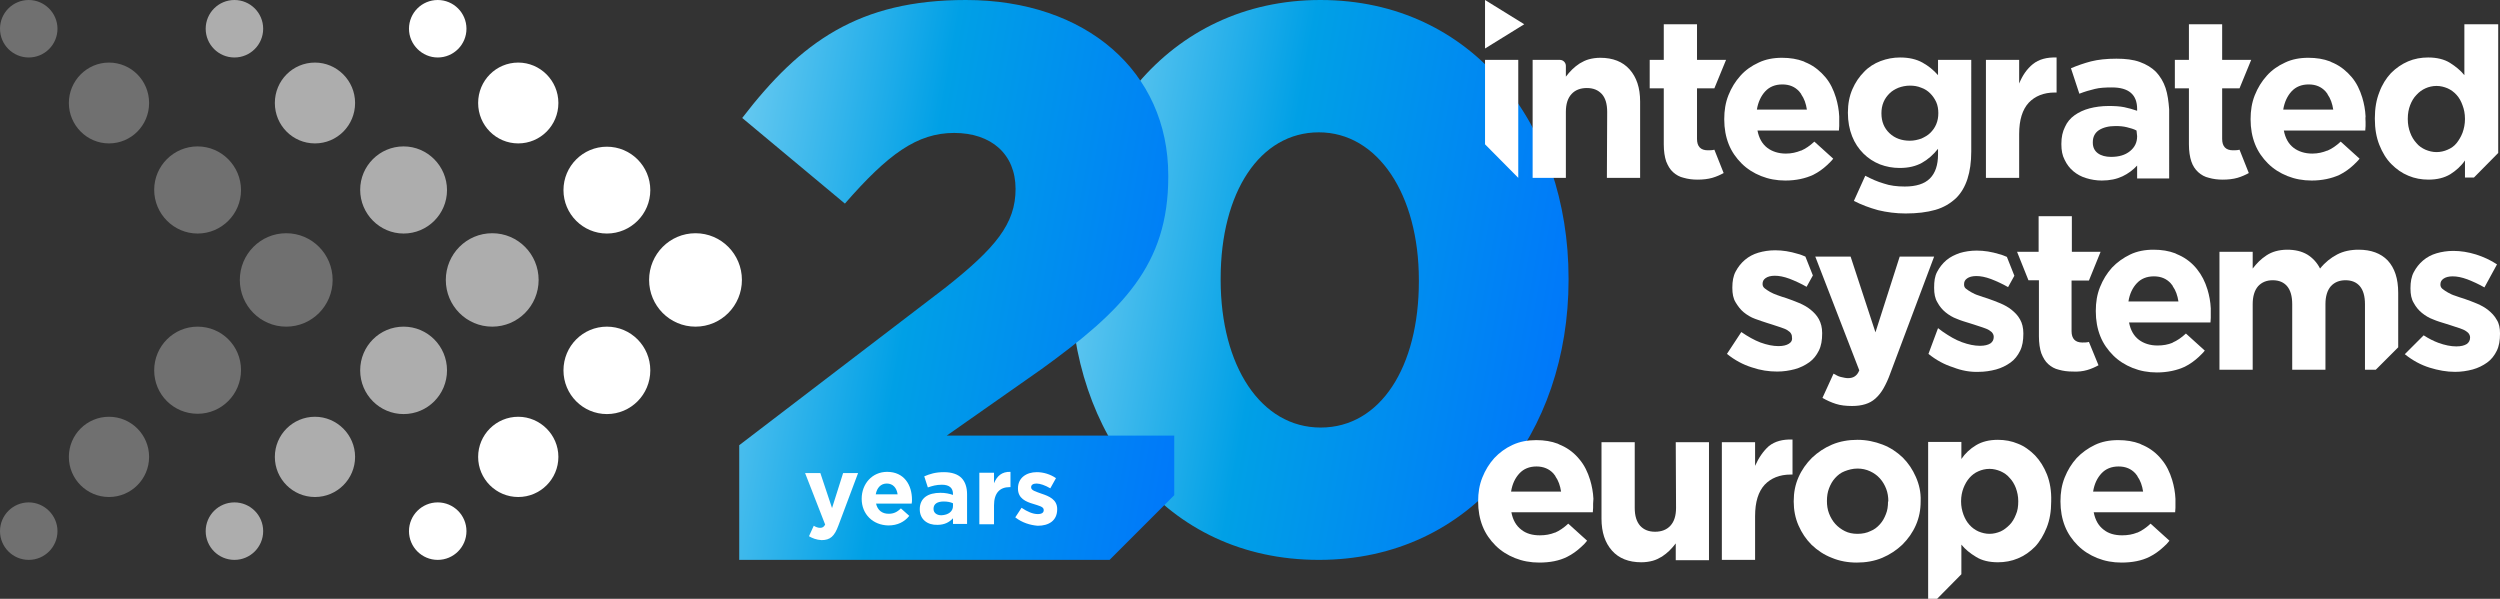
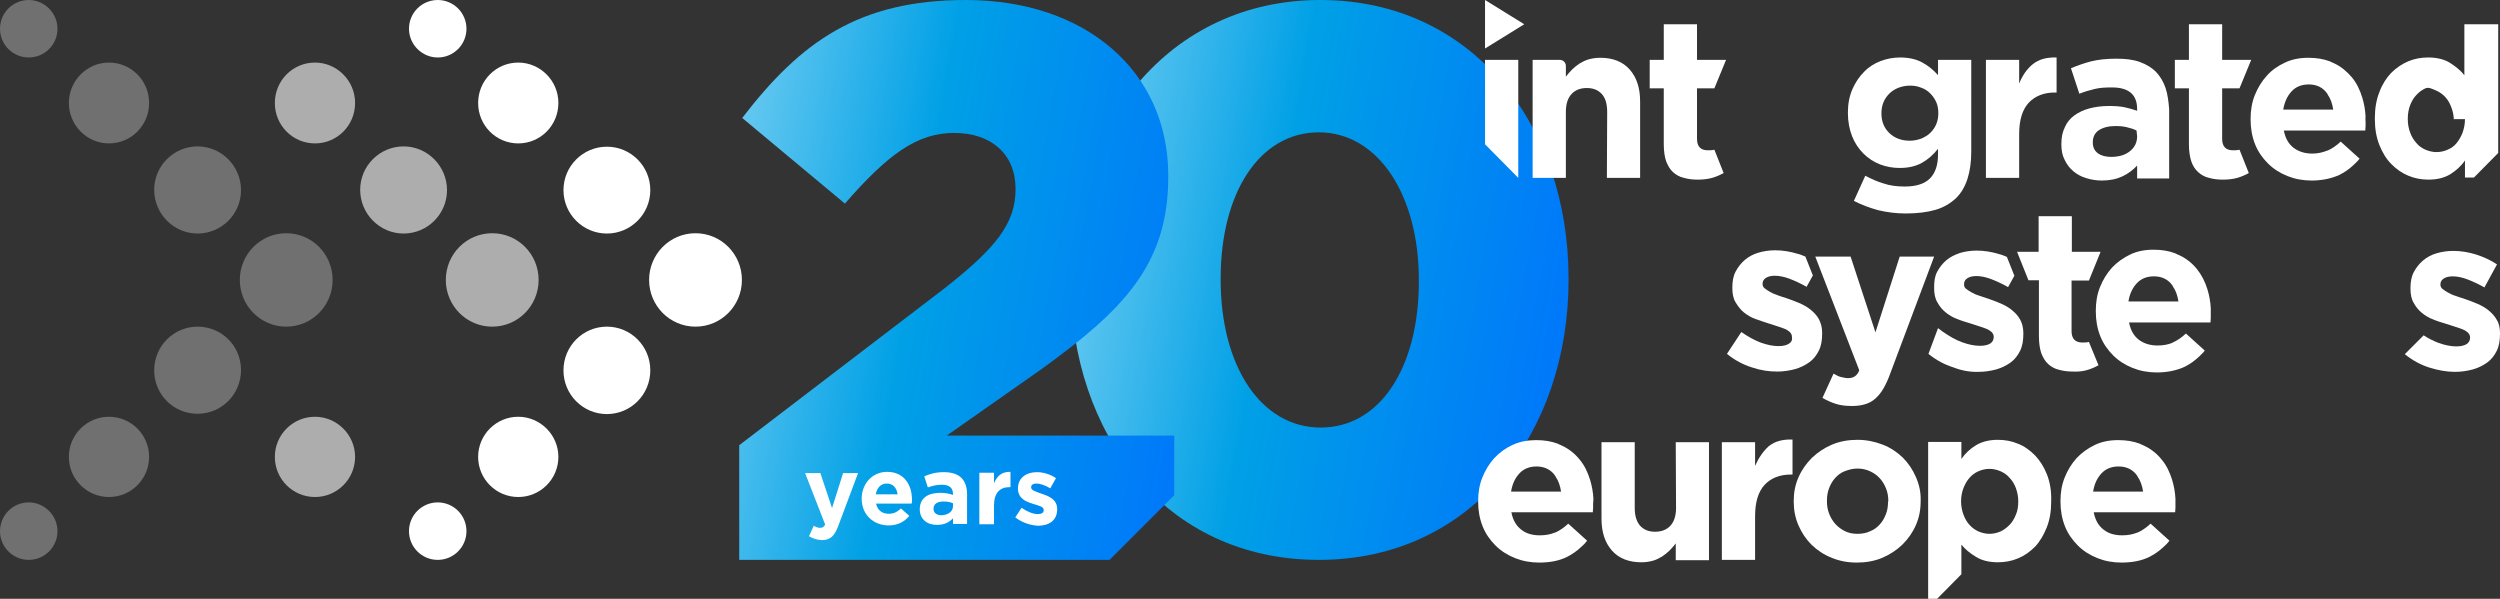
<svg xmlns="http://www.w3.org/2000/svg" version="1.1" id="Layer_1" x="0px" y="0px" viewBox="0 0 835 200" style="enable-background:new 0 0 835 200;" xml:space="preserve">
  <rect x="0" y="0" width="835" height="200" fill="#333333" stroke="none" />
  <style type="text/css">
	.st0{opacity:0.6;}
	.st1{fill:#FFFFFF;}
	.st2{opacity:0.3;fill:#FFFFFF;enable-background:new    ;}
	.st3{fill:url(#SVGID_1_);}
	.st4{fill:url(#SVGID_00000097483700744938759020000001247837176263088286_);}
</style>
  <g class="st0">
-     <path class="st1" d="M78.3,0c-5.3,0-9.6,4.3-9.6,9.6s4.3,9.6,9.6,9.6s9.6-4.3,9.6-9.6S83.6,0,78.3,0" />
    <path class="st1" d="M105.2,20.9c-7.4,0-13.4,6-13.4,13.5s6,13.5,13.4,13.5s13.4-6,13.4-13.5S112.5,20.9,105.2,20.9" />
    <path class="st1" d="M134.8,48.9c-8,0-14.5,6.5-14.5,14.5S126.8,78,134.8,78s14.5-6.5,14.5-14.5S142.8,48.9,134.8,48.9" />
    <path class="st1" d="M164.4,77.9c-8.6,0-15.5,7-15.5,15.6s6.9,15.6,15.5,15.6s15.5-7,15.5-15.6S173,77.9,164.4,77.9" />
-     <path class="st1" d="M78.3,167.8c-5.3,0-9.6,4.3-9.6,9.6s4.3,9.6,9.6,9.6s9.6-4.3,9.6-9.6S83.6,167.8,78.3,167.8" />
    <path class="st1" d="M105.2,139.2c-7.4,0-13.4,6-13.4,13.4s6,13.4,13.4,13.4s13.4-6,13.4-13.4S112.5,139.2,105.2,139.2" />
-     <path class="st1" d="M134.8,109.1c-8,0-14.5,6.5-14.5,14.6s6.5,14.6,14.5,14.6s14.5-6.5,14.5-14.6S142.8,109.1,134.8,109.1" />
  </g>
  <path class="st2" d="M9.6,0C4.3,0,0,4.3,0,9.6s4.3,9.6,9.6,9.6s9.6-4.3,9.6-9.6S14.8,0,9.6,0" />
  <path class="st2" d="M36.4,20.9C29,20.9,23,27,23,34.4s6,13.5,13.4,13.5s13.4-6,13.4-13.5S43.8,20.9,36.4,20.9" />
  <path class="st2" d="M66,48.9c-8,0-14.5,6.5-14.5,14.5S58,78,66,78s14.5-6.5,14.5-14.5S74,48.9,66,48.9" />
  <path class="st2" d="M95.6,77.9c-8.6,0-15.5,7-15.5,15.6s6.9,15.6,15.5,15.6s15.5-7,15.5-15.6S104.2,77.9,95.6,77.9" />
  <path class="st2" d="M9.6,167.8c-5.3,0-9.6,4.3-9.6,9.6s4.3,9.6,9.6,9.6s9.6-4.3,9.6-9.6S14.8,167.8,9.6,167.8" />
  <path class="st2" d="M36.4,139.2c-7.4,0-13.4,6-13.4,13.4s6,13.4,13.4,13.4s13.4-6,13.4-13.4S43.8,139.2,36.4,139.2" />
  <path class="st2" d="M66,109.1c-8,0-14.5,6.5-14.5,14.6S58,138.2,66,138.2s14.5-6.5,14.5-14.6S74,109.1,66,109.1" />
  <path class="st1" d="M146.2,19.2c5.3,0,9.6-4.3,9.6-9.6S151.5,0,146.2,0s-9.6,4.3-9.6,9.6S141,19.2,146.2,19.2" />
  <path class="st1" d="M173.1,20.9c-7.4,0-13.4,6-13.4,13.5s6,13.5,13.4,13.5s13.4-6,13.4-13.5S180.4,20.9,173.1,20.9" />
  <path class="st1" d="M202.7,78c8,0,14.5-6.5,14.5-14.5s-6.5-14.5-14.5-14.5s-14.5,6.5-14.5,14.5S194.7,78,202.7,78" />
  <path class="st1" d="M232.3,77.9c-8.6,0-15.5,7-15.5,15.6s6.9,15.6,15.5,15.6s15.5-7,15.5-15.6S240.9,77.9,232.3,77.9" />
  <path class="st1" d="M146.2,167.8c-5.3,0-9.6,4.3-9.6,9.6s4.3,9.6,9.6,9.6s9.6-4.3,9.6-9.6S151.5,167.8,146.2,167.8" />
  <path class="st1" d="M173.1,139.2c-7.4,0-13.4,6-13.4,13.4s6,13.4,13.4,13.4s13.4-6,13.4-13.4S180.4,139.2,173.1,139.2" />
  <path class="st1" d="M202.7,109.1c-8,0-14.5,6.5-14.5,14.6s6.5,14.6,14.5,14.6s14.5-6.5,14.5-14.6S210.7,109.1,202.7,109.1" />
  <linearGradient id="SVGID_1_" gradientUnits="userSpaceOnUse" x1="358.424" y1="122.295" x2="523.136" y2="93.255" gradientTransform="matrix(1 0 0 -1 0 201.292)">
    <stop offset="0" style="stop-color:#64C8F0" />
    <stop offset="0.4" style="stop-color:#00A0E6" />
    <stop offset="1" style="stop-color:#0078FA" />
  </linearGradient>
  <path class="st3" d="M441,0c-51,0-83.4,42.7-83.4,93.5V94c0,50.9,31.5,93,82.9,93s83.4-42.6,83.4-93.5V93C523.9,42.1,492.1,0,441,0z   M473.9,94c0,28.5-12.8,48.8-32.8,48.8s-33.4-20.6-33.4-49.3V93c0-28.8,13.1-48.8,32.8-48.8s33.4,20.8,33.4,49.3L473.9,94L473.9,94z  " />
  <linearGradient id="SVGID_00000088122015832337111830000003778531128685212824_" gradientUnits="userSpaceOnUse" x1="239.802" y1="116.413" x2="401.232" y2="87.951" gradientTransform="matrix(1 0 0 -1 0 201.292)">
    <stop offset="0" style="stop-color:#64C8F0" />
    <stop offset="0.4" style="stop-color:#00A0E6" />
    <stop offset="1" style="stop-color:#0078FA" />
  </linearGradient>
  <path style="fill:url(#SVGID_00000088122015832337111830000003778531128685212824_);" d="M316.2,145.5l31.5-22.1  c27.3-19.7,42.5-34.9,42.5-64.3v-0.5c0-34.7-27.5-58.6-67.6-58.6c-35.7,0-55.1,13.9-74.7,39.4L282.2,68  c14.4-16.5,24.1-23.6,36.5-23.6s20.5,7.1,20.5,18.7s-6.6,19.7-23.6,33.1l-68.7,52.5V187h123.7l21.6-21.6v-19.9L316.2,145.5  L316.2,145.5z" />
  <path class="st1" d="M270.2,179.1l1.6-3.5c0.6,0.4,1.4,0.7,2.1,0.7c0.8,0,1.3-0.3,1.7-1.1l-6.7-17.2h5.1l3.9,11.7l3.7-11.7h5  l-6.6,17.6c-1.3,3.5-2.7,4.8-5.6,4.8C272.7,180.3,271.4,179.8,270.2,179.1" />
  <path class="st1" d="M299.8,165.1c-0.3-2.2-1.6-3.6-3.6-3.6s-3.3,1.4-3.7,3.6H299.8L299.8,165.1z M287.8,166.6L287.8,166.6  c0-5,3.5-9,8.5-9c5.7,0,8.3,4.4,8.3,9.3c0,0.4,0,0.8-0.1,1.3h-11.9c0.5,2.2,2,3.4,4.2,3.4c1.6,0,2.8-0.5,4.1-1.8l2.8,2.5  c-1.6,2-3.9,3.2-7,3.2C291.6,175.4,287.8,171.8,287.8,166.6" />
  <path class="st1" d="M318.3,169v-0.9c-0.8-0.4-1.9-0.6-3.1-0.6c-2.1,0-3.4,0.8-3.4,2.4v0.1c0,1.3,1.1,2.1,2.6,2.1  C316.8,172,318.3,170.8,318.3,169 M307.2,170.1L307.2,170.1c0-3.8,2.8-5.5,6.9-5.5c1.7,0,3,0.3,4.2,0.7V165c0-2-1.2-3.1-3.7-3.1  c-1.9,0-3.2,0.4-4.7,0.9l-1.2-3.7c1.9-0.8,3.7-1.4,6.6-1.4c2.6,0,4.6,0.7,5.8,1.9c1.3,1.3,1.9,3.2,1.9,5.5v9.9h-4.7v-1.9  c-1.2,1.3-2.8,2.2-5.2,2.2C309.8,175.4,307.2,173.5,307.2,170.1" />
  <path class="st1" d="M327.1,157.9h4.9v3.5c1-2.4,2.6-3.9,5.5-3.8v5.1h-0.3c-3.2,0-5.2,1.9-5.2,6.1v6.3h-4.9L327.1,157.9L327.1,157.9  z" />
  <path class="st1" d="M339.1,172.8l2.1-3.2c1.9,1.3,3.8,2.1,5.4,2.1c1.4,0,2-0.5,2-1.3v-0.1c0-1.1-1.7-1.4-3.5-2  c-2.4-0.7-5.1-1.8-5.1-5.1v-0.1c0-3.5,2.8-5.4,6.3-5.4c2.2,0,4.5,0.7,6.4,2l-1.9,3.4c-1.7-1-3.4-1.6-4.6-1.6c-1.2,0-1.8,0.5-1.8,1.2  v0.1c0,1,1.6,1.4,3.5,2.1c2.4,0.8,5.2,1.9,5.2,5.1v0.1c0,3.8-2.8,5.5-6.5,5.5C344.1,175.4,341.4,174.6,339.1,172.8" />
  <path class="st1" d="M519.5,164.2L519.5,164.2h-14.8c0.4-2.6,1.4-4.6,2.8-6.1s3.3-2.3,5.7-2.3c2.3,0,4.2,0.8,5.6,2.3  c0.2,0.3,0.5,0.6,0.7,0.9v0.1c1,1.4,1.6,3.1,1.9,5.1L519.5,164.2L519.5,164.2z M532.2,166.6c-0.1-2.2-0.5-4.3-1.1-6.3  c-0.8-2.6-1.9-4.9-3.5-6.8c-1.6-2-3.6-3.6-6-4.7l-0.7-0.3l-0.6-0.3c-2.1-0.8-4.5-1.2-7.2-1.2c-2.9,0-5.5,0.5-7.9,1.6  c-2.4,1.1-4.4,2.6-6.1,4.4c-1.7,1.9-3,4-4,6.5s-1.4,5.1-1.4,7.9v0.1c0,3,0.5,5.8,1.5,8.3c1,2.5,2.5,4.6,4.3,6.4  c1.8,1.8,4,3.2,6.5,4.2c2.5,1,5.2,1.5,8.1,1.5c3.6,0,6.7-0.6,9.3-1.9c1.8-0.9,3.3-2,4.7-3.3l0,0c0.7-0.6,1.4-1.3,2-2.1l-6.3-5.7  c-1.5,1.4-3,2.4-4.4,3v0l-0.1,0c-1.5,0.6-3.1,0.9-5,0.9c-2.5,0-4.6-0.6-6.2-1.9c-1.7-1.3-2.8-3.2-3.3-5.8h22.7l4.5,0  c0-0.5,0.1-1.1,0.1-1.5c0-0.5,0-1,0-1.4C532.2,167.7,532.1,167.2,532.2,166.6L532.2,166.6L532.2,166.6z" />
  <path class="st1" d="M586.2,155.6v-7.9h-11.1V187h11.1v-14.6c0-4.8,1.1-8.2,3.2-10.5c2.1-2.2,5-3.4,8.7-3.4h0.6v-11.7  c-3.3-0.1-5.9,0.6-7.9,2.2C588.9,150.7,587.4,152.9,586.2,155.6" />
  <path class="st1" d="M559.8,169.6c0,2.6-0.6,4.6-1.9,6c-1.2,1.3-2.9,2-5.1,2s-3.8-0.7-5-2c-1.2-1.4-1.8-3.3-1.8-6v-21.9h-11.1v25.5  c0,4.6,1.2,8.1,3.5,10.7c2.3,2.6,5.6,3.9,9.8,3.9c1.4,0,2.7-0.2,3.8-0.5s2.1-0.8,3.1-1.4c0.9-0.6,1.8-1.3,2.5-2s1.5-1.6,2.1-2.4v5.6  h11.1v-39.4h-11.1L559.8,169.6L559.8,169.6z" />
  <path class="st1" d="M630.6,167.6c0,1.5-0.2,2.9-0.7,4.1c-0.5,1.3-1.1,2.4-2,3.4s-1.9,1.8-3.2,2.3c-1.2,0.6-2.7,0.9-4.3,0.9  s-3-0.3-4.2-0.9c-1.2-0.6-2.3-1.4-3.2-2.4c-0.9-1-1.6-2.2-2.1-3.5s-0.7-2.7-0.7-4.1v-0.1c0-1.5,0.2-2.9,0.7-4.2s1.1-2.4,2-3.4  c0.9-1,1.9-1.8,3.2-2.3s2.7-0.9,4.3-0.9c1.5,0,2.9,0.3,4.2,0.9c1.3,0.6,2.4,1.4,3.3,2.4c0.9,1,1.6,2.2,2.1,3.5s0.7,2.7,0.7,4.1  L630.6,167.6L630.6,167.6z M639.9,159.3c-1.1-2.5-2.5-4.6-4.4-6.5c-1.9-1.8-4.1-3.3-6.7-4.3s-5.4-1.6-8.4-1.6s-5.9,0.5-8.5,1.6  c-2.6,1.1-4.8,2.6-6.7,4.4c-1.9,1.9-3.4,4-4.5,6.5s-1.6,5.1-1.6,8v0.1c0,2.8,0.5,5.5,1.6,8c1.1,2.5,2.5,4.6,4.4,6.5  c1.9,1.8,4.1,3.3,6.7,4.3c2.6,1.1,5.4,1.6,8.4,1.6s5.9-0.5,8.5-1.6c2.6-1.1,4.8-2.6,6.7-4.4c1.9-1.9,3.4-4,4.5-6.5  c1.1-2.5,1.6-5.1,1.6-8v-0.1C641.6,164.4,641,161.8,639.9,159.3" />
  <path class="st1" d="M674.1,167.4c0,1.7-0.2,3.2-0.8,4.5c-0.5,1.3-1.2,2.5-2.1,3.4c-0.9,0.9-1.9,1.7-3,2.2c-1.2,0.5-2.4,0.8-3.7,0.8  s-2.5-0.3-3.7-0.8c-1.1-0.5-2.1-1.2-3-2.2s-1.5-2.1-2-3.4c-0.5-1.4-0.8-2.8-0.8-4.4v-0.1c0-1.6,0.3-3.1,0.8-4.4  c0.5-1.3,1.2-2.5,2-3.4c0.8-0.9,1.8-1.7,3-2.2c1.1-0.5,2.4-0.8,3.7-0.8s2.5,0.3,3.7,0.8c1.1,0.5,2.2,1.2,3,2.2  c0.9,0.9,1.6,2.1,2.1,3.4c0.5,1.4,0.8,2.8,0.8,4.4V167.4L674.1,167.4z M683.7,158.5c-1-2.5-2.3-4.6-4-6.4c-1.7-1.7-3.6-3.1-5.7-3.9  c-2.1-0.9-4.4-1.3-6.7-1.3c-2.9,0-5.3,0.6-7.3,1.8s-3.6,2.7-4.9,4.6v-5.7h-11.1V200h3l8.1-8.2v-9.9c1.3,1.6,2.9,2.9,4.9,4.1  c1.9,1.2,4.4,1.8,7.3,1.8c2.3,0,4.6-0.4,6.7-1.3c2.2-0.9,4-2.2,5.7-3.9c1.6-1.7,2.9-3.9,3.9-6.4c1-2.5,1.5-5.4,1.5-8.7v-0.1  C685.2,164,684.7,161.1,683.7,158.5" />
  <path class="st1" d="M713.9,164.2L713.9,164.2h-14.8c0.4-2.6,1.4-4.6,2.8-6.1s3.3-2.3,5.7-2.3s4.2,0.8,5.6,2.3  c0.2,0.3,0.5,0.6,0.7,0.9v0.1c1,1.4,1.6,3.1,1.9,5.1L713.9,164.2L713.9,164.2z M726.6,166.6c-0.1-2.2-0.5-4.3-1.1-6.3  c-0.8-2.6-1.9-4.9-3.5-6.8c-1.6-2-3.6-3.6-6-4.7l-0.7-0.3l-0.6-0.3c-2.1-0.8-4.5-1.2-7.2-1.2c-2.9,0-5.5,0.5-7.8,1.6  s-4.4,2.6-6.1,4.4c-1.7,1.9-3,4-4,6.5c-1,2.5-1.4,5.1-1.4,7.9v0.1c0,3,0.5,5.8,1.5,8.3c1,2.5,2.5,4.6,4.3,6.4s4,3.2,6.5,4.2  c2.5,1,5.2,1.5,8.1,1.5c3.5,0,6.7-0.6,9.3-1.9c1.8-0.9,3.3-2,4.7-3.3l0,0c0.7-0.6,1.4-1.3,2-2.1l-6.3-5.7c-1.5,1.4-3,2.4-4.4,3v0  l-0.1,0c-1.5,0.6-3.1,0.9-5,0.9c-2.5,0-4.6-0.6-6.2-1.9c-1.7-1.3-2.8-3.2-3.3-5.8H722l4.5,0c0-0.5,0.1-1.1,0.1-1.5c0-0.5,0-1,0-1.4  C726.6,167.7,726.6,167.2,726.6,166.6L726.6,166.6L726.6,166.6z" />
  <path class="st1" d="M725.7,100.7L725.7,100.7h-14.8c0.4-2.6,1.4-4.6,2.8-6.1s3.3-2.3,5.7-2.3s4.2,0.8,5.6,2.3  c0.2,0.3,0.5,0.6,0.7,0.9v0.1c1,1.4,1.6,3.1,1.9,5.1L725.7,100.7L725.7,100.7z M738.4,103c-0.1-2.2-0.5-4.3-1.1-6.3  c-0.8-2.6-1.9-4.8-3.5-6.8s-3.6-3.6-6-4.7l-0.7-0.3l-0.6-0.3c-2.1-0.8-4.5-1.2-7.2-1.2c-2.9,0-5.5,0.5-7.8,1.6s-4.4,2.6-6.1,4.4  c-1.7,1.9-3,4-4,6.5c-1,2.5-1.4,5.1-1.4,7.9v0.2c0,3,0.5,5.8,1.5,8.3c1,2.5,2.5,4.6,4.3,6.4s4,3.2,6.5,4.2c2.5,1,5.2,1.5,8.1,1.5  c3.5,0,6.7-0.7,9.3-1.9c1.8-0.9,3.3-2,4.7-3.3l0,0c0.7-0.7,1.4-1.3,2-2.1l-6.3-5.7c-1.5,1.4-3,2.4-4.4,3v0l-0.1,0.1  c-1.5,0.6-3.1,0.9-5,0.9c-2.5,0-4.6-0.7-6.2-1.9c-1.7-1.3-2.8-3.2-3.3-5.8h22.7l4.5,0c0-0.5,0.1-1.1,0.1-1.5c0-0.5,0-1,0-1.4  C738.4,104.2,738.4,103.7,738.4,103L738.4,103L738.4,103z" />
  <path class="st1" d="M597.5,114.8c-0.8,0.5-1.9,0.8-3.5,0.8c-1.8,0-3.8-0.4-6-1.2c-2.1-0.8-4.2-2-6.4-3.5l-4.8,7.3  c2.6,2.1,5.4,3.6,8.3,4.5c2.9,1,5.7,1.4,8.5,1.4c2.1,0,4-0.3,5.9-0.8c1.8-0.5,3.4-1.3,4.8-2.3c1.4-1,2.4-2.3,3.2-3.9  c0.8-1.6,1.1-3.5,1.1-5.7v-0.2c0-1.8-0.4-3.3-1.1-4.6c-0.7-1.3-1.7-2.3-2.8-3.2c-1.1-0.9-2.4-1.6-3.8-2.2s-2.8-1.1-4.2-1.6  c-1.1-0.3-2.1-0.7-3-1s-1.8-0.7-2.5-1.1c-0.7-0.4-1.3-0.8-1.8-1.2s-0.7-0.9-0.7-1.4v-0.1c0-0.8,0.3-1.4,1-1.9  c0.7-0.5,1.7-0.8,3.1-0.8s3,0.3,4.9,1c1.8,0.7,3.8,1.6,5.7,2.7l2.1-3.8l-2.5-6.3c-0.8-0.3-1.6-0.7-2.5-0.9c-2.6-0.8-5.1-1.2-7.6-1.2  c-2,0-3.9,0.3-5.6,0.8c-1.7,0.5-3.2,1.3-4.5,2.4c-1.3,1.1-2.3,2.4-3.1,3.9c-0.8,1.5-1.1,3.3-1.1,5.3v0.2c0,1.9,0.3,3.5,1.1,4.8  s1.6,2.4,2.7,3.3c1.1,0.9,2.4,1.7,3.8,2.2s2.8,1,4.1,1.4c1.1,0.3,2.1,0.7,3.1,1c1,0.3,1.8,0.6,2.6,0.9s1.3,0.7,1.8,1.1  c0.4,0.4,0.7,1,0.7,1.5v0.2C598.7,113.6,598.3,114.3,597.5,114.8" />
-   <path class="st1" d="M787.8,83.4c-2.7,0-5.1,0.5-7.2,1.6c-2.1,1.1-4,2.6-5.7,4.7c-1-2-2.5-3.6-4.3-4.7c-1.9-1.1-4.1-1.6-6.7-1.6  c-1.4,0-2.7,0.2-3.8,0.5c-1.1,0.3-2.2,0.8-3.1,1.4c-0.9,0.6-1.8,1.3-2.5,2s-1.5,1.6-2.1,2.4v-5.6h-11.1v39.4h11.1v-21.9  c0-2.6,0.6-4.6,1.8-6c1.2-1.3,2.8-2,4.9-2s3.7,0.7,4.8,2c1.1,1.3,1.7,3.3,1.7,6v21.9h11.1v-21.9c0-2.6,0.6-4.6,1.8-6  c1.2-1.3,2.8-2,4.9-2s3.7,0.7,4.8,2c1.1,1.3,1.7,3.3,1.7,6v21.9h3.6l7.5-7.5V97.8c0-4.8-1.2-8.3-3.5-10.8  C795.2,84.6,791.9,83.4,787.8,83.4" />
  <path class="st1" d="M833.9,106.8c-0.7-1.3-1.7-2.3-2.8-3.2c-1.1-0.9-2.4-1.6-3.8-2.2s-2.8-1.1-4.2-1.6c-1.1-0.3-2.1-0.7-3-1  c-1-0.3-1.8-0.7-2.5-1.1c-0.7-0.4-1.3-0.8-1.8-1.2s-0.7-0.9-0.7-1.4v-0.1c0-0.8,0.3-1.4,1-1.9c0.7-0.5,1.7-0.8,3.1-0.8s3,0.3,4.9,1  c1.8,0.7,3.8,1.6,5.7,2.7l4.2-7.7c-2.1-1.4-4.5-2.5-7-3.3c-2.6-0.8-5.1-1.2-7.6-1.2c-2,0-3.9,0.3-5.6,0.8c-1.7,0.5-3.2,1.3-4.5,2.4  c-1.3,1.1-2.3,2.4-3.1,3.9s-1.1,3.3-1.1,5.3v0.2c0,1.9,0.3,3.5,1.1,4.8c0.7,1.3,1.6,2.4,2.7,3.3c1.1,0.9,2.4,1.7,3.8,2.2  c1.4,0.6,2.8,1,4.1,1.4c1.1,0.3,2.1,0.7,3.1,1c1,0.3,1.8,0.6,2.6,0.9c0.8,0.3,1.3,0.7,1.8,1.1c0.4,0.4,0.7,1,0.7,1.5v0.2  c0,0.9-0.4,1.6-1.1,2.1c-0.8,0.5-1.9,0.8-3.5,0.8c-1.8,0-3.8-0.4-6-1.2c-1.6-0.6-3.2-1.4-4.9-2.5l-6.3,6.3c2.6,2.1,5.4,3.6,8.3,4.5  c2.9,0.9,5.7,1.4,8.5,1.4c2.1,0,4-0.3,5.9-0.8c1.8-0.5,3.4-1.3,4.8-2.3c1.4-1,2.4-2.3,3.2-3.9c0.8-1.6,1.1-3.5,1.1-5.7v-0.2  C835,109.6,834.7,108,833.9,106.8" />
  <path class="st1" d="M619.5,125.7c-0.6,0.4-1.3,0.6-2.3,0.6c-0.7,0-1.5-0.2-2.4-0.4s-1.6-0.7-2.4-1.1l-3.7,8.1  c1.4,0.8,2.9,1.5,4.5,2c1.5,0.5,3.4,0.7,5.4,0.7c1.7,0,3.1-0.2,4.4-0.6s2.4-1,3.4-1.9s1.9-2,2.7-3.4c0.8-1.4,1.6-3.1,2.3-5.1  L646,85.7h-11.5l-8.1,25.3l-8.3-25.3h-11.8l14.7,38C620.6,124.7,620.1,125.3,619.5,125.7" />
  <path class="st1" d="M660.8,124.2c2.1,0,4-0.3,5.9-0.8c1.8-0.5,3.4-1.3,4.8-2.3c1.4-1,2.4-2.3,3.2-3.9c0.8-1.6,1.1-3.5,1.1-5.7v-0.2  c0-1.8-0.4-3.4-1.1-4.6c-0.7-1.3-1.7-2.3-2.8-3.2c-1.1-0.9-2.4-1.6-3.8-2.2s-2.8-1.1-4.2-1.6c-1.1-0.3-2.1-0.7-3-1  c-1-0.3-1.8-0.7-2.5-1.1c-0.7-0.4-1.3-0.8-1.8-1.2S656,95.5,656,95v-0.1c0-0.8,0.3-1.4,1-1.9c0.7-0.5,1.7-0.8,3.1-0.8s3,0.3,4.9,1  c1.8,0.7,3.8,1.6,5.7,2.7l2.1-3.8l-2.5-6.3c-0.8-0.3-1.6-0.7-2.5-0.9c-2.6-0.8-5.1-1.2-7.6-1.2c-2,0-3.9,0.3-5.6,0.8  c-1.7,0.6-3.2,1.3-4.5,2.4c-1.3,1.1-2.3,2.4-3.1,3.9S646,94,646,96v0.2c0,1.9,0.3,3.5,1.1,4.8c0.7,1.3,1.6,2.4,2.7,3.3  c1.1,0.9,2.4,1.7,3.8,2.2c1.4,0.6,2.8,1,4.1,1.4c1.1,0.3,2.1,0.7,3.1,1c1,0.3,1.8,0.6,2.6,0.9c0.8,0.3,1.3,0.7,1.8,1.1  c0.4,0.4,0.7,1,0.7,1.5v0.2c0,0.9-0.4,1.6-1.1,2.1c-0.8,0.5-1.9,0.8-3.5,0.8c-1.8,0-3.8-0.4-6-1.2s-4.2-2-6.4-3.5l-1.6-1.2l-3.2,8.6  c2.6,2.1,5.4,3.6,8.3,4.5C655.2,123.8,658.1,124.3,660.8,124.2" />
  <path class="st1" d="M697.1,123.6c1.4-0.4,2.7-1,3.8-1.6l-3.2-7.8c-0.7,0.2-1.5,0.2-2.2,0.2c-2.4,0-3.6-1.3-3.6-3.8V93.7h5.8  l3.9-9.6H692V72.2h-11.1v11.9h-7.2l3.8,9.5l0,0l3.5,0v18.7c0,2.3,0.3,4.2,0.8,5.7c0.6,1.5,1.3,2.7,2.3,3.6c1,0.9,2.2,1.6,3.6,1.9  c1.4,0.4,2.9,0.6,4.6,0.6C694.1,124.2,695.7,124,697.1,123.6" />
-   <path class="st1" d="M601.6,36.6L601.6,36.6h-14.8c0.4-2.5,1.4-4.6,2.8-6.1c1.4-1.5,3.3-2.3,5.7-2.3s4.2,0.8,5.6,2.3  c0.2,0.3,0.5,0.6,0.7,0.9v0.1c1,1.4,1.6,3.1,1.9,5.1L601.6,36.6L601.6,36.6z M614.3,38.9c-0.1-2.2-0.5-4.3-1.1-6.3  c-0.8-2.6-1.9-4.9-3.5-6.8s-3.6-3.6-6-4.7l-0.7-0.3l-0.6-0.3c-2.1-0.8-4.5-1.2-7.2-1.2c-2.9,0-5.5,0.5-7.8,1.6  c-2.4,1.1-4.4,2.5-6.1,4.4c-1.7,1.9-3,4-4,6.5c-1,2.5-1.4,5.2-1.4,7.9v0.2c0,3,0.5,5.8,1.5,8.3c1,2.5,2.5,4.6,4.3,6.4s4,3.2,6.5,4.2  c2.5,1,5.2,1.5,8.1,1.5c3.6,0,6.7-0.7,9.3-1.9c1.8-0.9,3.3-2,4.7-3.3l0,0c0.7-0.7,1.4-1.3,2-2.1l-6.3-5.7c-1.5,1.4-3,2.4-4.4,3v0  l-0.1,0c-1.5,0.6-3.1,1-5,1c-2.5,0-4.6-0.7-6.2-1.9c-1.7-1.3-2.8-3.2-3.3-5.8h22.7h4.5c0-0.5,0.1-1,0.1-1.5c0-0.5,0-1,0-1.4  C614.3,40.1,614.3,39.5,614.3,38.9L614.3,38.9L614.3,38.9z" />
  <path class="st1" d="M777.4,36.6L777.4,36.6h-14.8c0.4-2.5,1.4-4.6,2.8-6.1c1.4-1.5,3.3-2.3,5.7-2.3s4.2,0.8,5.6,2.3  c0.2,0.3,0.5,0.6,0.7,0.9v0.1c1,1.4,1.6,3.1,1.9,5.1L777.4,36.6L777.4,36.6z M790.1,38.9c-0.1-2.2-0.5-4.3-1.1-6.3  c-0.8-2.6-1.9-4.9-3.5-6.8s-3.6-3.6-6-4.7l-0.7-0.3l-0.6-0.3c-2.1-0.8-4.5-1.2-7.2-1.2c-2.9,0-5.5,0.5-7.8,1.6  c-2.4,1.1-4.4,2.5-6.1,4.4c-1.7,1.9-3,4-4,6.5c-1,2.5-1.4,5.2-1.4,7.9v0.2c0,3,0.5,5.8,1.5,8.3c1,2.5,2.5,4.6,4.3,6.4s4,3.2,6.5,4.2  c2.5,1,5.2,1.5,8.1,1.5c3.5,0,6.7-0.7,9.3-1.9c1.8-0.9,3.3-2,4.7-3.3l0,0c0.7-0.7,1.4-1.3,2-2.1l-6.3-5.7c-1.5,1.4-3,2.4-4.4,3v0  l-0.1,0c-1.5,0.6-3.1,1-5,1c-2.5,0-4.6-0.7-6.2-1.9c-1.7-1.3-2.8-3.2-3.3-5.8h22.7h4.5c0-0.5,0.1-1,0.1-1.5c0-0.5,0-1,0-1.4  C790.1,40.1,790,39.5,790.1,38.9L790.1,38.9L790.1,38.9z" />
  <path class="st1" d="M536.7,59.4h11.1V33.9c0-4.6-1.2-8.1-3.5-10.7c-2.3-2.6-5.6-3.9-9.8-3.9c-1.4,0-2.7,0.2-3.8,0.5  c-1.1,0.3-2.1,0.8-3.1,1.4c-0.9,0.6-1.8,1.3-2.5,2s-1.5,1.6-2.1,2.4V22c0-1.1-0.9-2-2-2h-9.1v39.4H523V37.4c0-2.6,0.6-4.6,1.9-6  c1.2-1.3,2.9-2,5.1-2s3.8,0.7,5,2c1.2,1.3,1.8,3.3,1.8,6L536.7,59.4L536.7,59.4z" />
  <path class="st1" d="M647.4,37.8c0,1.3-0.2,2.5-0.7,3.7s-1.2,2.1-2,2.9c-0.8,0.8-1.9,1.4-3,1.9c-1.2,0.4-2.4,0.7-3.8,0.7  c-2.7,0-5-0.8-6.8-2.5c-1.8-1.7-2.7-3.9-2.7-6.6v-0.1c0-1.3,0.2-2.5,0.7-3.7s1.2-2.1,2-2.9c0.8-0.8,1.8-1.4,3-1.9  c1.1-0.4,2.4-0.7,3.8-0.7s2.6,0.2,3.8,0.7c1.2,0.4,2.2,1.1,3,1.9c0.8,0.8,1.5,1.8,2,2.9s0.7,2.4,0.7,3.7L647.4,37.8L647.4,37.8z   M647.3,20v5.1c-1.5-1.7-3.2-3.1-5.2-4.2c-2-1.1-4.4-1.7-7.5-1.7c-2.2,0-4.4,0.4-6.5,1.2c-2.1,0.8-4,2-5.5,3.6  c-1.6,1.6-2.9,3.5-3.9,5.8s-1.5,4.9-1.5,7.8v0.1c0,2.9,0.5,5.5,1.4,7.8s2.2,4.2,3.8,5.8c1.6,1.6,3.5,2.8,5.5,3.6  c2.1,0.8,4.3,1.2,6.6,1.2c3,0,5.4-0.6,7.4-1.7c2-1.1,3.8-2.7,5.4-4.7v1.9c0,3.5-0.9,6.2-2.7,8c-1.8,1.8-4.6,2.7-8.4,2.7  c-2.6,0-5-0.3-7-1c-2.1-0.6-4.1-1.5-6.2-2.6l-3.8,8.4c2.5,1.3,5.2,2.3,8.1,3.1c2.9,0.7,6,1.1,9.2,1.1c3.8,0,7.1-0.4,9.9-1.2  c2.8-0.8,5.1-2.2,7-4c3.3-3.3,5-8.5,5-15.5V20L647.3,20L647.3,20z" />
  <path class="st1" d="M674.4,44.8c0-4.8,1.1-8.2,3.2-10.5c2.1-2.2,5-3.4,8.7-3.4h0.6V19.2c-3.3-0.1-5.9,0.6-7.9,2.2s-3.5,3.8-4.6,6.5  V20h-11.1v39.4h11.1C674.4,59.4,674.4,44.8,674.4,44.8z" />
  <path class="st1" d="M713.8,45.5c0,2.1-0.8,3.7-2.4,5c-1.6,1.3-3.7,1.9-6.3,1.9c-1.8,0-3.3-0.4-4.4-1.2c-1.1-0.8-1.7-2-1.7-3.5v-0.2  c0-1.8,0.7-3.1,2-4c1.4-0.9,3.2-1.4,5.6-1.4c1.4,0,2.6,0.1,3.8,0.4s2.3,0.6,3.2,1.1L713.8,45.5L713.8,45.5z M723.3,29.4  c-0.7-2.1-1.8-3.9-3.2-5.4c-1.4-1.4-3.2-2.5-5.4-3.3c-2.2-0.8-4.8-1.1-7.8-1.1c-3.3,0-6.1,0.3-8.5,0.9c-2.3,0.6-4.6,1.4-6.7,2.3  l2.8,8.5c1.8-0.7,3.5-1.2,5.2-1.6c1.6-0.4,3.5-0.5,5.7-0.5c2.8,0,4.9,0.6,6.3,1.8c1.4,1.2,2.1,3,2.1,5.4V37  c-1.4-0.5-2.9-0.9-4.3-1.2c-1.5-0.3-3.2-0.4-5.2-0.4c-2.3,0-4.5,0.3-6.4,0.8c-1.9,0.5-3.6,1.3-5,2.3c-1.4,1-2.5,2.3-3.2,3.9  c-0.8,1.6-1.2,3.4-1.2,5.6v0.2c0,2,0.3,3.7,1.1,5.2c0.7,1.5,1.7,2.8,2.9,3.8c1.2,1,2.6,1.8,4.3,2.3c1.6,0.5,3.4,0.8,5.2,0.8  c2.7,0,5-0.5,6.9-1.4c1.9-0.9,3.5-2.1,4.9-3.6v4.3h10.7V36.5C724.3,33.9,724,31.5,723.3,29.4" />
  <polygon class="st1" points="507.1,20 496,20 496,48.2 507.1,59.4 " />
  <polygon class="st1" points="496,16.2 509.1,8.1 496,0 " />
-   <path class="st1" d="M823.3,39.8c0,1.6-0.3,3.1-0.8,4.5c-0.5,1.3-1.2,2.5-2,3.5c-0.8,1-1.8,1.7-3,2.2c-1.1,0.5-2.4,0.8-3.7,0.8  s-2.5-0.3-3.7-0.8c-1.1-0.5-2.2-1.2-3-2.2c-0.9-1-1.6-2.1-2.1-3.5c-0.5-1.3-0.8-2.8-0.8-4.5v-0.2c0-1.7,0.3-3.2,0.8-4.5  c0.5-1.3,1.2-2.5,2.1-3.4c0.9-1,1.9-1.7,3-2.2c1.1-0.5,2.4-0.8,3.7-0.8s2.5,0.3,3.7,0.8c1.1,0.5,2.1,1.2,3,2.2c0.9,1,1.5,2.1,2,3.5  c0.5,1.3,0.8,2.8,0.8,4.5V39.8L823.3,39.8z M823.1,8.1v17c-1.3-1.6-2.9-2.9-4.8-4.1c-1.9-1.2-4.4-1.8-7.3-1.8  c-2.3,0-4.6,0.4-6.7,1.3c-2.1,0.9-4,2.2-5.7,3.9c-1.6,1.7-3,3.9-3.9,6.4c-1,2.5-1.5,5.4-1.5,8.7v0.2c0,3.3,0.5,6.2,1.5,8.7  c1,2.5,2.3,4.7,4,6.4c1.7,1.7,3.5,3,5.7,3.9c2.1,0.9,4.4,1.3,6.7,1.3c2.9,0,5.3-0.6,7.3-1.8c1.9-1.2,3.6-2.7,4.9-4.6v5.7h3l8.1-8.2  V8.1L823.1,8.1L823.1,8.1z" />
+   <path class="st1" d="M823.3,39.8c0,1.6-0.3,3.1-0.8,4.5c-0.5,1.3-1.2,2.5-2,3.5c-0.8,1-1.8,1.7-3,2.2c-1.1,0.5-2.4,0.8-3.7,0.8  s-2.5-0.3-3.7-0.8c-1.1-0.5-2.2-1.2-3-2.2c-0.9-1-1.6-2.1-2.1-3.5c-0.5-1.3-0.8-2.8-0.8-4.5v-0.2c0-1.7,0.3-3.2,0.8-4.5  c0.5-1.3,1.2-2.5,2.1-3.4c0.9-1,1.9-1.7,3-2.2s2.5,0.3,3.7,0.8c1.1,0.5,2.1,1.2,3,2.2c0.9,1,1.5,2.1,2,3.5  c0.5,1.3,0.8,2.8,0.8,4.5V39.8L823.3,39.8z M823.1,8.1v17c-1.3-1.6-2.9-2.9-4.8-4.1c-1.9-1.2-4.4-1.8-7.3-1.8  c-2.3,0-4.6,0.4-6.7,1.3c-2.1,0.9-4,2.2-5.7,3.9c-1.6,1.7-3,3.9-3.9,6.4c-1,2.5-1.5,5.4-1.5,8.7v0.2c0,3.3,0.5,6.2,1.5,8.7  c1,2.5,2.3,4.7,4,6.4c1.7,1.7,3.5,3,5.7,3.9c2.1,0.9,4.4,1.3,6.7,1.3c2.9,0,5.3-0.6,7.3-1.8c1.9-1.2,3.6-2.7,4.9-4.6v5.7h3l8.1-8.2  V8.1L823.1,8.1L823.1,8.1z" />
  <path class="st1" d="M572.6,50c-0.7,0.2-1.5,0.2-2.2,0.2c-2.4,0-3.6-1.3-3.6-3.8V29.5h5.8l3.9-9.5h-9.7V8.1h-11.1V20H551v9.5l0,0  h4.7v18.7c0,2.3,0.3,4.2,0.8,5.7c0.6,1.5,1.3,2.7,2.3,3.6c1,0.9,2.2,1.6,3.6,1.9c1.4,0.4,2.9,0.6,4.6,0.6c1.8,0,3.5-0.2,4.9-0.6  c1.4-0.4,2.7-1,3.8-1.6L572.6,50L572.6,50z" />
  <path class="st1" d="M731.1,29.5v18.7c0,2.3,0.3,4.2,0.8,5.7s1.3,2.7,2.3,3.6c1,0.9,2.2,1.6,3.6,1.9c1.4,0.4,2.9,0.6,4.6,0.6  c1.8,0,3.5-0.2,4.9-0.6c1.4-0.4,2.7-1,3.8-1.6L748,50c-0.7,0.2-1.5,0.2-2.2,0.2c-2.4,0-3.6-1.3-3.6-3.8V29.5h5.8l3.9-9.5h-9.7V8.1  h-11.1V20h-4.7v9.5l0,0H731.1L731.1,29.5z" />
</svg>